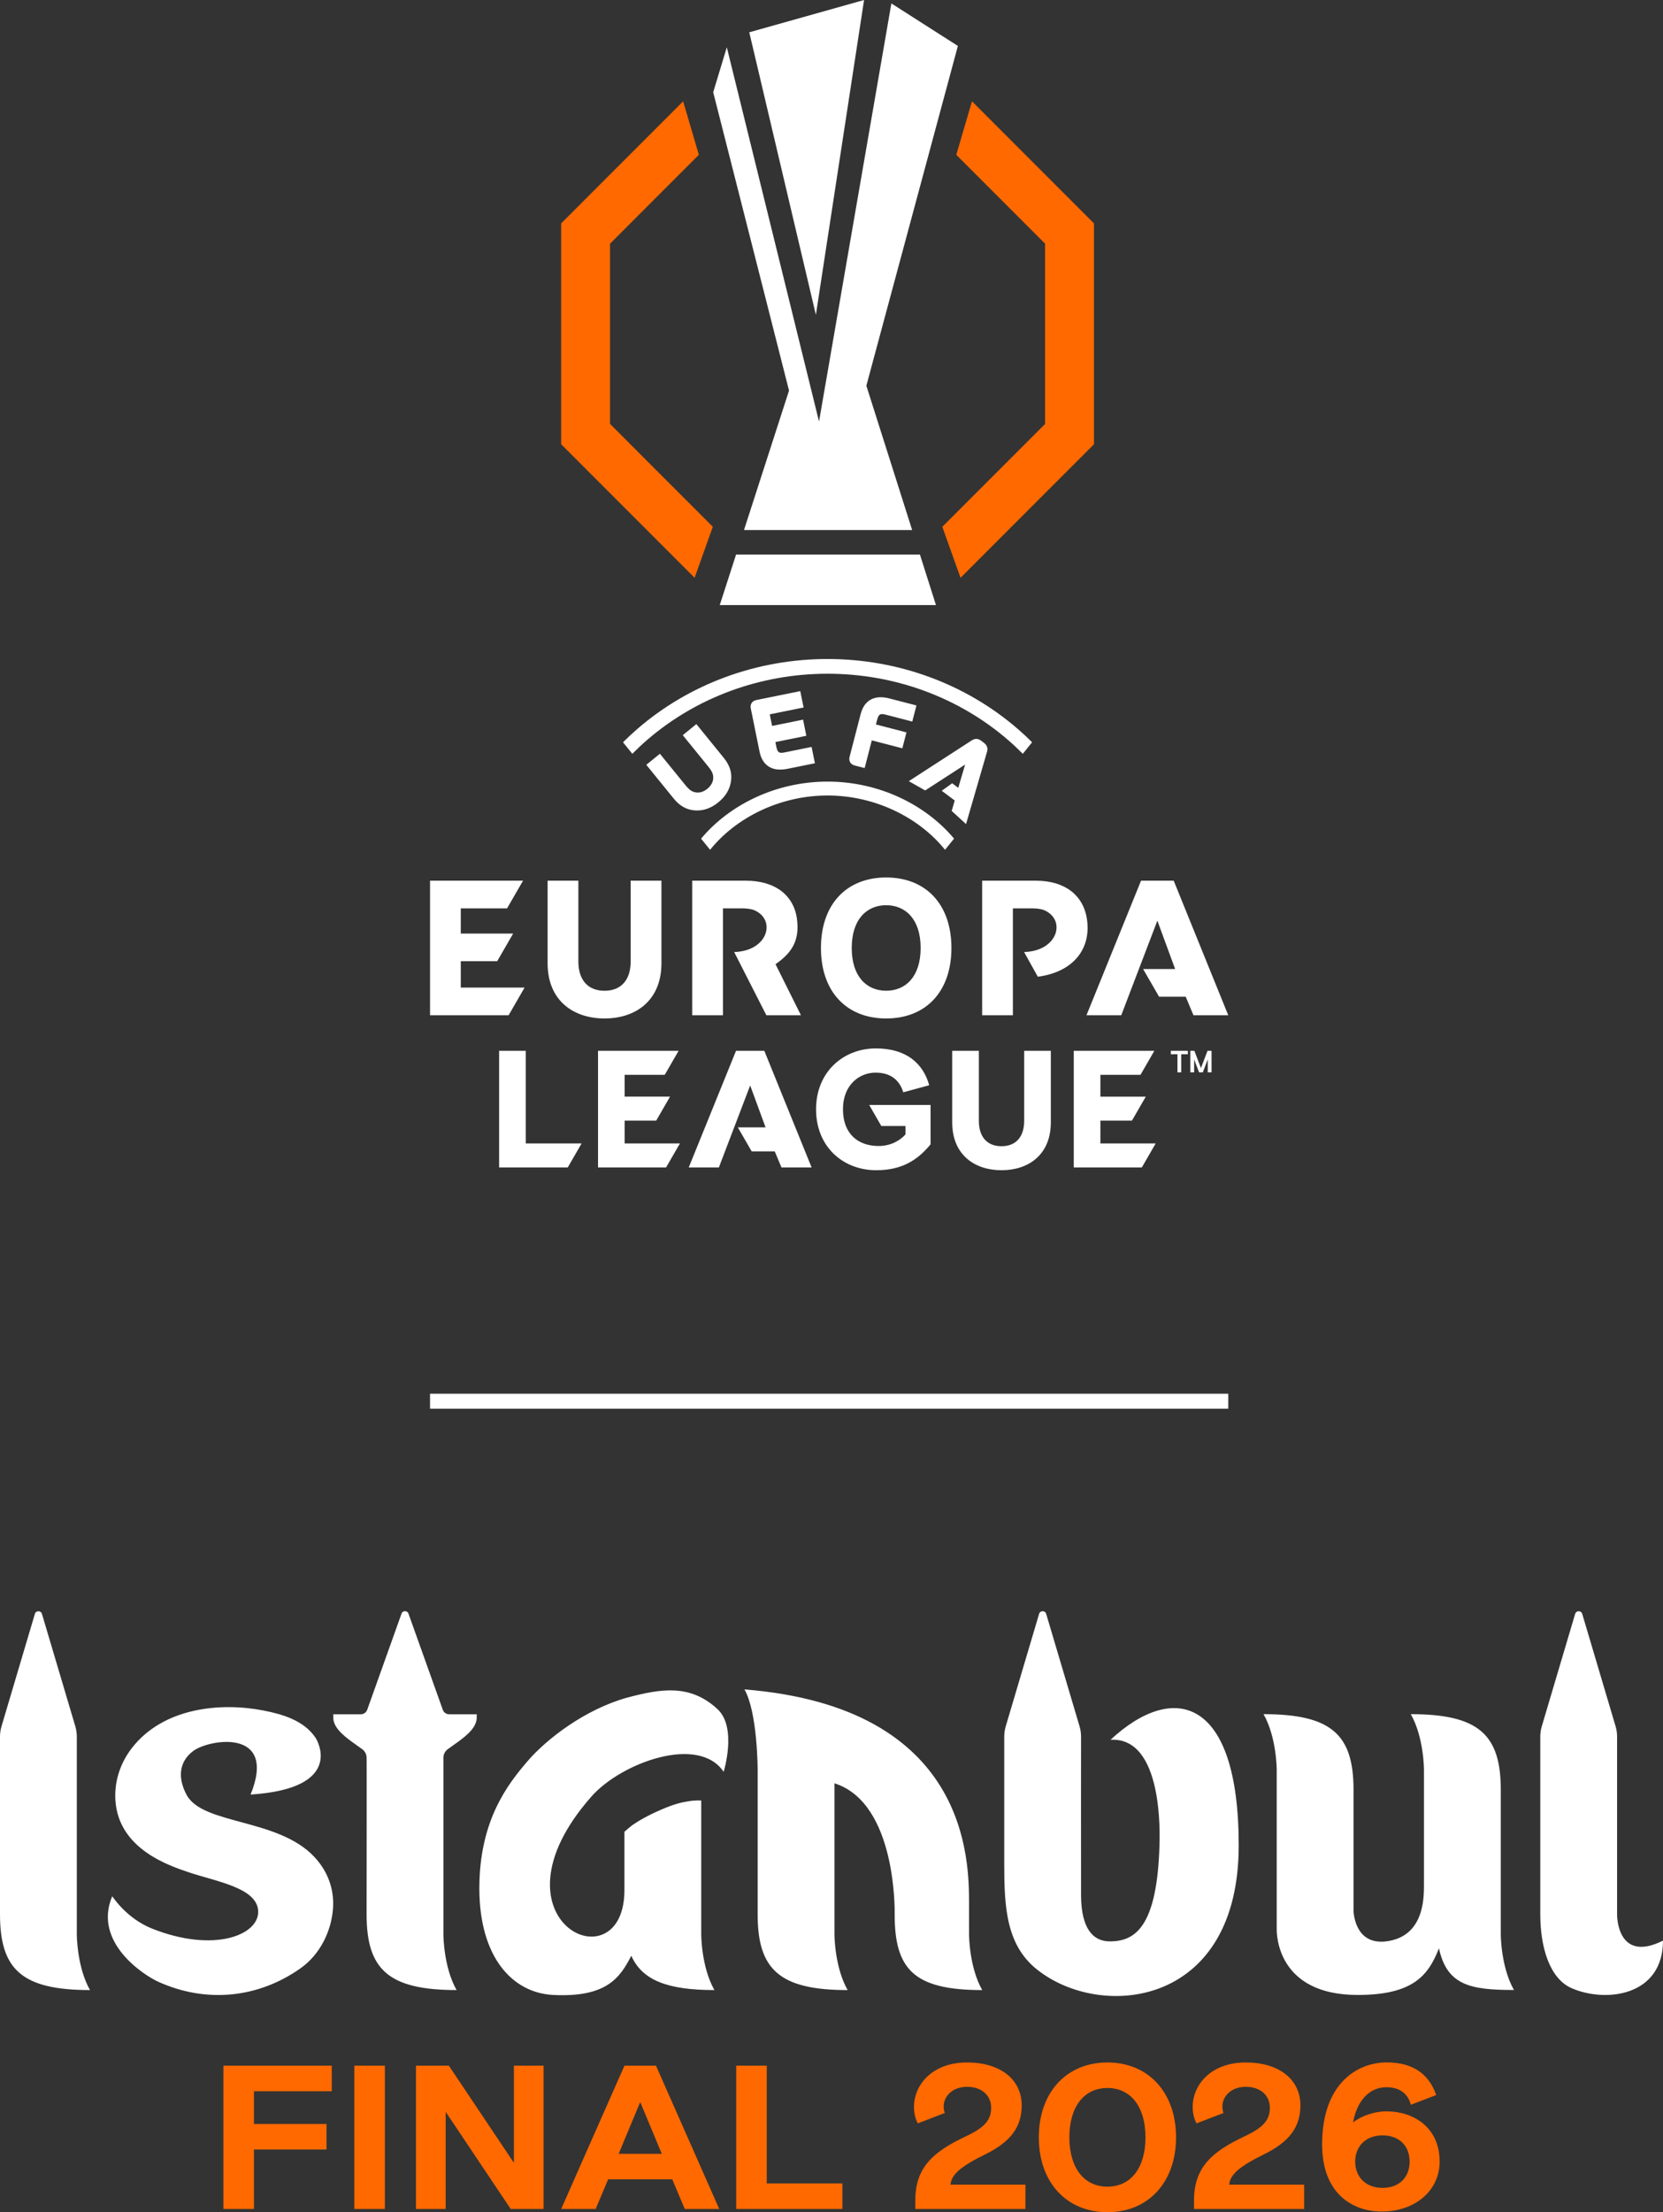
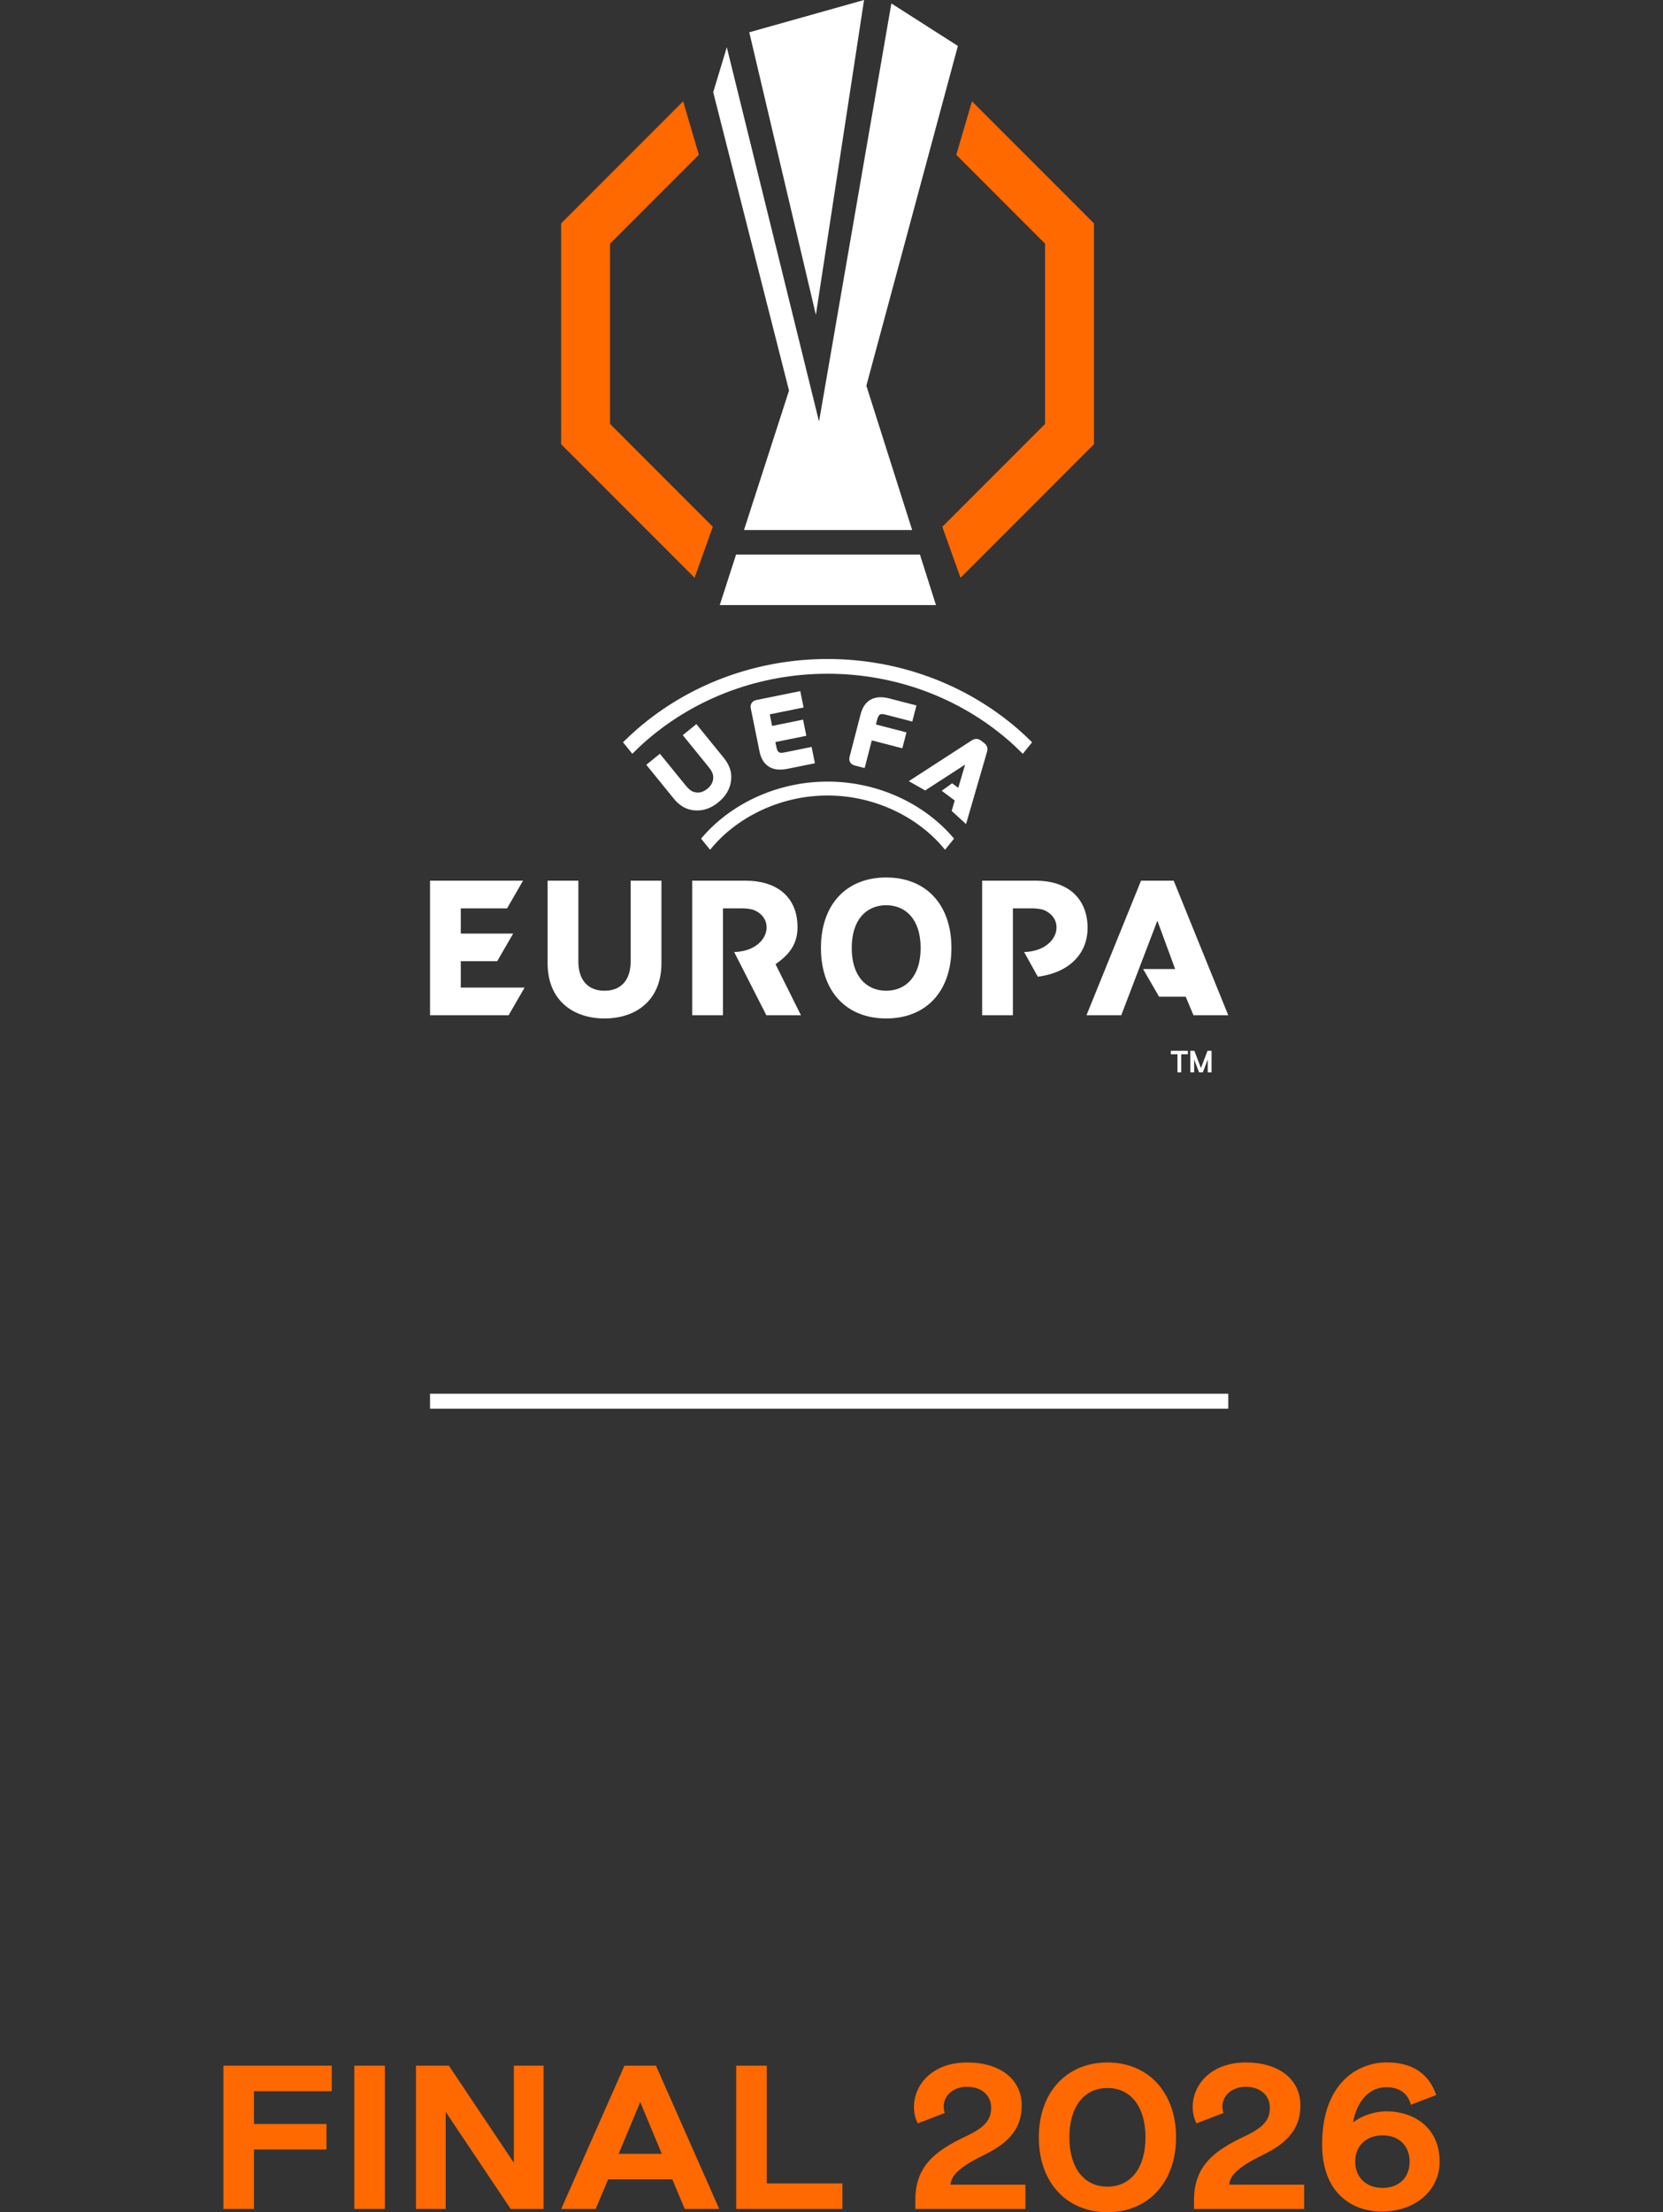
<svg xmlns="http://www.w3.org/2000/svg" id="Ebene_1" width="160" height="212.691" viewBox="0 0 160 212.691">
  <rect x="0" y="0" width="160" height="212.691" fill="#333333" stroke="none" />
  <defs>
    <style>      .st0 {        fill: #ff6900;      }      .st1 {        fill: #fff;      }    </style>
  </defs>
  <rect class="st1" x="41.374" y="133.998" width="76.8" height="1.44" />
  <g>
    <g>
      <g>
        <path class="st1" d="M83.133,0l-11.045,3.105,6.409,27.168L83.133,0ZM70.819,53.318l-1.57,4.858h20.802l-1.543-4.858h-17.689ZM71.581,50.961h16.179l-4.407-13.877,8.806-32.667-6.399-4.087-6.96,40.199-8.872-35.984-1.309,4.321,7.294,28.687-4.332,13.408Z" />
        <polygon class="st0" points="58.695 40.761 58.695 23.427 67.237 14.884 65.725 9.74 53.989 21.478 53.989 42.711 66.828 55.551 68.581 50.648 58.695 40.761" />
        <polygon class="st0" points="100.547 40.761 100.547 23.427 92.005 14.884 93.516 9.74 105.253 21.478 105.253 42.711 92.414 55.551 90.661 50.648 100.547 40.761" />
      </g>
      <g>
        <g>
          <path class="st1" d="M85.261,84.365c-3.815,0-6.277,2.574-6.277,6.778s2.463,6.777,6.277,6.777,6.277-2.574,6.277-6.777-2.463-6.778-6.277-6.778ZM85.261,95.254c-1.852,0-3.315-1.333-3.315-4.111s1.463-4.111,3.315-4.111,3.315,1.333,3.315,4.111-1.463,4.111-3.315,4.111ZM44.332,92.418h3.503l1.537-2.662-5.04-0v-2.421h4.453l1.537-2.662h-8.947v12.941h7.558l1.537-2.662h-6.138v-2.533ZM60.677,92.444c0,1.739-.888,2.812-2.516,2.812s-2.516-1.073-2.516-2.812l-0-7.772h-2.959v7.939c0,3.607,2.497,5.309,5.476,5.309s5.476-1.702,5.476-5.309v-7.939h-2.96v7.772ZM76.667,88.277c-.307-2.109-1.977-3.605-4.929-3.605h-5.139v12.941h2.958v-10.279h1.872c.319,0,.83.045,1.123.169,2.147.904,1.372,3.931-1.916,4.031l3.098,6.079h3.328l-2.447-4.909c1.435-1.01,2.381-2.16,2.051-4.426ZM104.562,88.277c-.347-2.102-1.977-3.605-4.929-3.605h-5.139v12.941h2.958v-10.279h1.872c.319,0,.83.045,1.123.169,2.147.904,1.372,3.931-1.916,4.031l1.319,2.374c3.494-.462,5.185-2.766,4.712-5.631ZM112.924,84.672h-3.143l-5.25,12.941h3.346l3.475-9.095,1.71,4.651h-3.081l1.537,2.662h2.561l.748,1.782h3.346l-5.25-12.941Z" />
          <path class="st1" d="M112.648,101.358h.638v1.746h.36v-1.746h.638v-.327h-1.637v.327ZM116.177,101.03l-.632,1.657-.632-1.657h-.388v2.074h.365v-1.244l.475,1.244h.36l.475-1.244v1.244h.365v-2.074h-.388Z" />
-           <path class="st1" d="M84.791,108.256h2.329v.811c-.567.631-1.472,1.115-2.588,1.115-1.957,0-3.429-1.149-3.429-3.527s1.6-3.527,3.136-3.527c1.39,0,2.288.661,2.667,1.889l2.494-.676c-.582-2.119-2.231-3.542-5.127-3.542-3.106,0-5.758,2.231-5.758,5.856s2.618,5.856,5.788,5.856c2.46,0,3.982-.969,5.229-2.49v-3.786h-5.905l1.164,2.021ZM50.584,101.03h-2.563v11.213h6.604l1.332-2.307h-5.373v-8.906ZM60.099,107.742h3.035l1.332-2.307-4.367-0v-2.098h3.858l1.332-2.307h-7.752v11.213h6.549l1.332-2.307h-5.318v-2.195ZM105.871,109.937v-2.194h3.035l1.332-2.307-4.367-0v-2.098h3.858l1.332-2.307h-7.753v11.213h6.549l1.332-2.307h-5.318ZM98.537,107.766c0,1.507-.769,2.437-2.18,2.437s-2.18-.93-2.18-2.437v-6.736h-2.564v6.88c0,3.126,2.164,4.601,4.745,4.601s4.744-1.475,4.744-4.601v-6.88h-2.564v6.736ZM70.814,101.03l-4.549,11.213h2.899l3.011-7.881,1.482,4.03h-2.669l1.332,2.307h2.219l.648,1.544h2.899l-4.549-11.213h-2.723Z" />
        </g>
        <path class="st1" d="M68.053,75.84c-.325.265-.703.393-1.037.354-.423-.048-.68-.222-1.101-.742l-2.425-2.982-1.308,1.063,2.641,3.25c.562.688,1.201,1.057,1.956,1.126.089.008.177.013.265.014.731.006,1.41-.251,2.068-.784.733-.599,1.135-1.294,1.23-2.126.086-.753-.144-1.455-.703-2.145l-2.641-3.249-1.308,1.063,2.424,2.983h0c.423.518.539.806.5,1.23-.029.334-.234.678-.56.944ZM79.621,76.483c4.587,0,8.815,2.127,11.301,5.22l.868-1.072c-2.737-3.272-7.223-5.485-12.169-5.485s-9.432,2.213-12.169,5.485l.868,1.072c2.486-3.093,6.713-5.22,11.301-5.22ZM62.257,71.145c4.758-4.107,10.924-6.369,17.364-6.369s12.607,2.262,17.364,6.369c.494.427.967.871,1.42,1.329l.896-1.107c-.445-.445-.908-.877-1.391-1.294-5.014-4.329-11.51-6.713-18.289-6.713s-13.275,2.384-18.289,6.713c-.482.417-.946.849-1.391,1.294l.896,1.107c.452-.458.925-.902,1.42-1.329ZM94.946,72.341c.079-.242.137-.601-.269-.914l-.258-.198c-.402-.31-.72-.177-.953-.026l-6.029,3.902,1.576.892,3.843-2.486-.662,2.234-.583-.438-1.007.722,1.251.934-.291,1.003,1.381,1.264,2.001-6.888ZM76.997,66.447l-4.236.86c-.194.039-.346.136-.442.281-.096.144-.126.323-.086.516l.844,4.16c.137.676.441,1.164.902,1.448.305.188.67.282,1.092.282.215-0.0.444-.025.686-.074l2.647-.537-.319-1.57-2.575.523c-.527.107-.698.049-.819-.543l-.091-.446,2.979-.605-.315-1.552-2.979.605-.226-1.114,3.256-.661-.319-1.57ZM85.233,68.716l2.538.658.401-1.548-2.61-.676c-1.431-.371-2.41.165-2.758,1.508l-1.066,4.114c-.05.191-.029.37.058.519.087.149.235.254.425.303l.969.251.687-2.661,2.938.761.397-1.53-2.938-.761.114-.44c.151-.583.325-.632.845-.497Z" />
      </g>
    </g>
    <g>
-       <path class="st1" d="M7.391,166.98c-0-.34-.05-.68-.146-1.006l-3.21-10.809c-.1-.338-.579-.338-.679,0l-3.209,10.806C.05,166.298-0,166.638,0,166.98v17.073C0,189.327,2.071,191.334,8.659,191.334c-1.268-2.226-1.268-5.342-1.268-5.342v-19.013ZM155.584,184.105v-17.126c-0-.34-.05-.68-.146-1.006l-3.21-10.809c-.1-.338-.579-.338-.679,0l-3.209,10.806c-.097.328-.147.667-.147,1.01v17.073c0,3.144.884,6.181,3.036,7.11,3.291,1.422,8.771.741,8.771-4.58-4.455,2.214-4.416-2.478-4.416-2.478ZM42.6,164.38l-3.3-9.237c-.111-.316-.557-.316-.668,0l-3.3,9.237c-.087.259-.34.44-.625.44h-2.646l.008.431c.087,1.014,1.243,1.832,2.263,2.553.182.129.359.253.524.376.264.196.415.495.415.822h0c.019-.029-.001,15.051-.001,15.051,0,5.274,2.071,7.281,8.659,7.281-1.268-2.226-1.268-5.342-1.268-5.342v-16.99h-.001c0-.326.151-.626.415-.822.166-.122.343-.247.524-.376,1.02-.721,2.176-1.538,2.263-2.553l.008-.431h-2.646c-.285,0-.538-.181-.625-.44ZM144.393,172.089c0-5.274-2.071-7.281-8.659-7.281,1.268,2.226,1.268,5.342,1.268,5.342l-0,11.163c-.02,1.007.091,4.894-3.656,5.341-3.066.366-3.12-2.935-3.12-2.935 0-9.384 0-11.63 0-11.63,0-5.274-2.071-7.281-8.659-7.281,1.268,2.226,1.268,5.342,1.268,5.342v15.336c0,.458.02,6.319,7.788,6.319,5.283,0,6.795-1.84,7.82-4.485.773,3.559,3.026,4.007,7.218,4.007-1.268-2.226-1.268-5.342-1.268-5.342l0-13.896ZM93.233,183.064c0-4.174,0-18.905-21.607-20.636,1.268,2.226,1.268,7.731,1.268,7.731l-0,13.896c0,5.274,2.071,7.281,8.659,7.281-1.268-2.226-1.268-5.342-1.268-5.342l0-14.539c6.059,1.915,5.791,12.6,5.791,12.6,0,5.274,1.837,7.281,8.425,7.281-1.268-2.226-1.268-5.342-1.268-5.342v-2.931ZM60.344,163.216c-4.032,1.117-7.76,3.972-9.606,6.133s-4.619,5.626-4.619,12.207c0,6.551,3.127,10.053,7.117,10.249,5.119.252,6.418-1.657,7.502-3.771,1.044,2.338,3.439,3.3,7.997,3.3-1.268-2.226-1.268-5.342-1.268-5.342v-12.882c-.62-.039-1.167.063-1.167.063-.678.104-1.321.232-2.643.796-1.448.618-2.381,1.202-2.829,1.516-.268.207-.518.418-.752.632v5.449c.147,9.557-13.792,3.19-3.169-8.845,2.861-3.241,10.304-5.972,12.717-2.369,0,0,1.317-4.25-.585-6.02-2.64-2.458-5.465-1.969-8.695-1.116ZM17.953,172.566c-.806-1.5-.826-3.125.643-4.222,1.523-1.137,8.119-2.234,5.514,4.194,8.957-.579,6.515-5.075,6.233-5.486-1.129-1.646-3.152-2.235-4.983-2.593-4.141-.812-9.641-.292-12.668,3.6-1.168,1.502-1.728,3.329-1.58,5.147.376,4.595,5.159,6.162,7.026,6.797,2.645.899,6.672,1.493,6.703,3.793.03,2.27-4.296,3.98-10.207,1.63-2.529-1.005-3.826-3.138-3.839-3.108-1.889,4.479,3.151,7.635,4.402,8.204,4.565,2.077,9.582,1.637,13.724-1.286,1.875-1.324,2.975-3.577,3.121-5.788.087-1.32-.193-3.215-1.817-4.935-3.511-3.72-10.716-3.05-12.273-5.947ZM106.844,167.272c5.072-.299,4.739,9.103,4.712,10.09-.22,8.033-2.423,9.252-4.698,9.293-1.791.032-2.803-1.359-2.848-4.306-.014-3.455,0-15.371,0-15.371-0-.34-.05-.68-.146-1.006l-3.21-10.809c-.1-.338-.579-.338-.679,0l-3.209,10.806c-.097.328-.147.667-.147,1.01v12.141c0,4.256.154,8.104,3.475,10.481,6.215,4.59,19.084,3.189,19.084-12.173,0-14.253-6.258-15.796-12.335-10.155Z" />
      <path class="st0" d="M73.771,198.606h-2.94v13.775h10.217v-2.455h-7.277v-11.32ZM106.547,198.296c-3.949,0-6.601,2.893-6.601,7.198s2.653,7.197,6.601,7.197,6.602-2.893,6.602-7.197-2.653-7.198-6.602-7.198ZM106.547,210.236c-2.258,0-3.662-1.817-3.662-4.743s1.403-4.743,3.662-4.743,3.662,1.817,3.662,4.743-1.403,4.743-3.662,4.743ZM121.587,207.137c2.44-1.182,3.528-2.633,3.528-4.706,0-2.512-2.063-4.135-5.256-4.135-3.354,0-5.108,2.148-5.108,4.271,0,.56.11,1.064.326,1.5l.042.084,2.595-.998-.027-.091c-.054-.182-.08-.362-.08-.552,0-.908.789-1.874,2.252-1.874,1.385,0,2.315.808,2.315,2.01,0,1.185-.628,1.901-2.401,2.737-3.101,1.461-4.896,2.94-4.896,6.18v.82h10.595v-2.338h-7.208c.079-.969,1-1.769,3.323-2.905ZM94.772,207.137c2.44-1.182,3.528-2.633,3.528-4.706,0-2.512-2.063-4.135-5.256-4.135-3.354,0-5.108,2.148-5.108,4.271,0,.56.11,1.064.326,1.5l.042.084,2.595-.998-.027-.091c-.054-.182-.08-.362-.08-.552,0-.908.789-1.874,2.252-1.874,1.385,0,2.315.808,2.315,2.01,0,1.185-.628,1.901-2.401,2.737-3.101,1.461-4.896,2.94-4.896,6.18v.82h10.595v-2.338h-7.208c.079-.969 1-1.769,3.323-2.905ZM21.492,212.381h2.94v-5.718h6.982v-2.455h-6.982v-3.147h7.487v-2.455h-10.427v13.775ZM133.397,202.993c-1.148,0-2.418.431-3.219,1.071.377-2.098,1.583-3.387,3.198-3.387,1.22,0,2.007.531,2.337,1.578l.033.106,2.429-.934-.022-.072c-.702-1.972-2.244-3.064-4.734-3.064-2.867,0-6.216,2.064-6.216,7.881,0,4.759,2.958,6.455,5.727,6.455,3.233,0,5.579-2.018,5.579-4.798,0-3.341-2.567-4.836-5.112-4.836ZM133.014,210.355c-1.572,0-2.628-1.015-2.628-2.526s1.056-2.526,2.628-2.526c1.584,0,2.607.992,2.607,2.526s-1.023,2.526-2.607,2.526ZM34.09,212.381h2.94v-13.775h-2.94v13.775ZM63.115,198.606h-3.037l-6.085,13.775h3.318l1.199-2.849h6.172l1.199,2.849h3.318l-6.058-13.713-.027-.061ZM59.522,207.077l2.075-4.979,2.075,4.979h-4.15ZM49.443,207.945l-6.256-9.34h-3.165v13.775h2.856v-9.34l6.256,9.34h3.165v-13.775h-2.856v9.34Z" />
    </g>
  </g>
</svg>